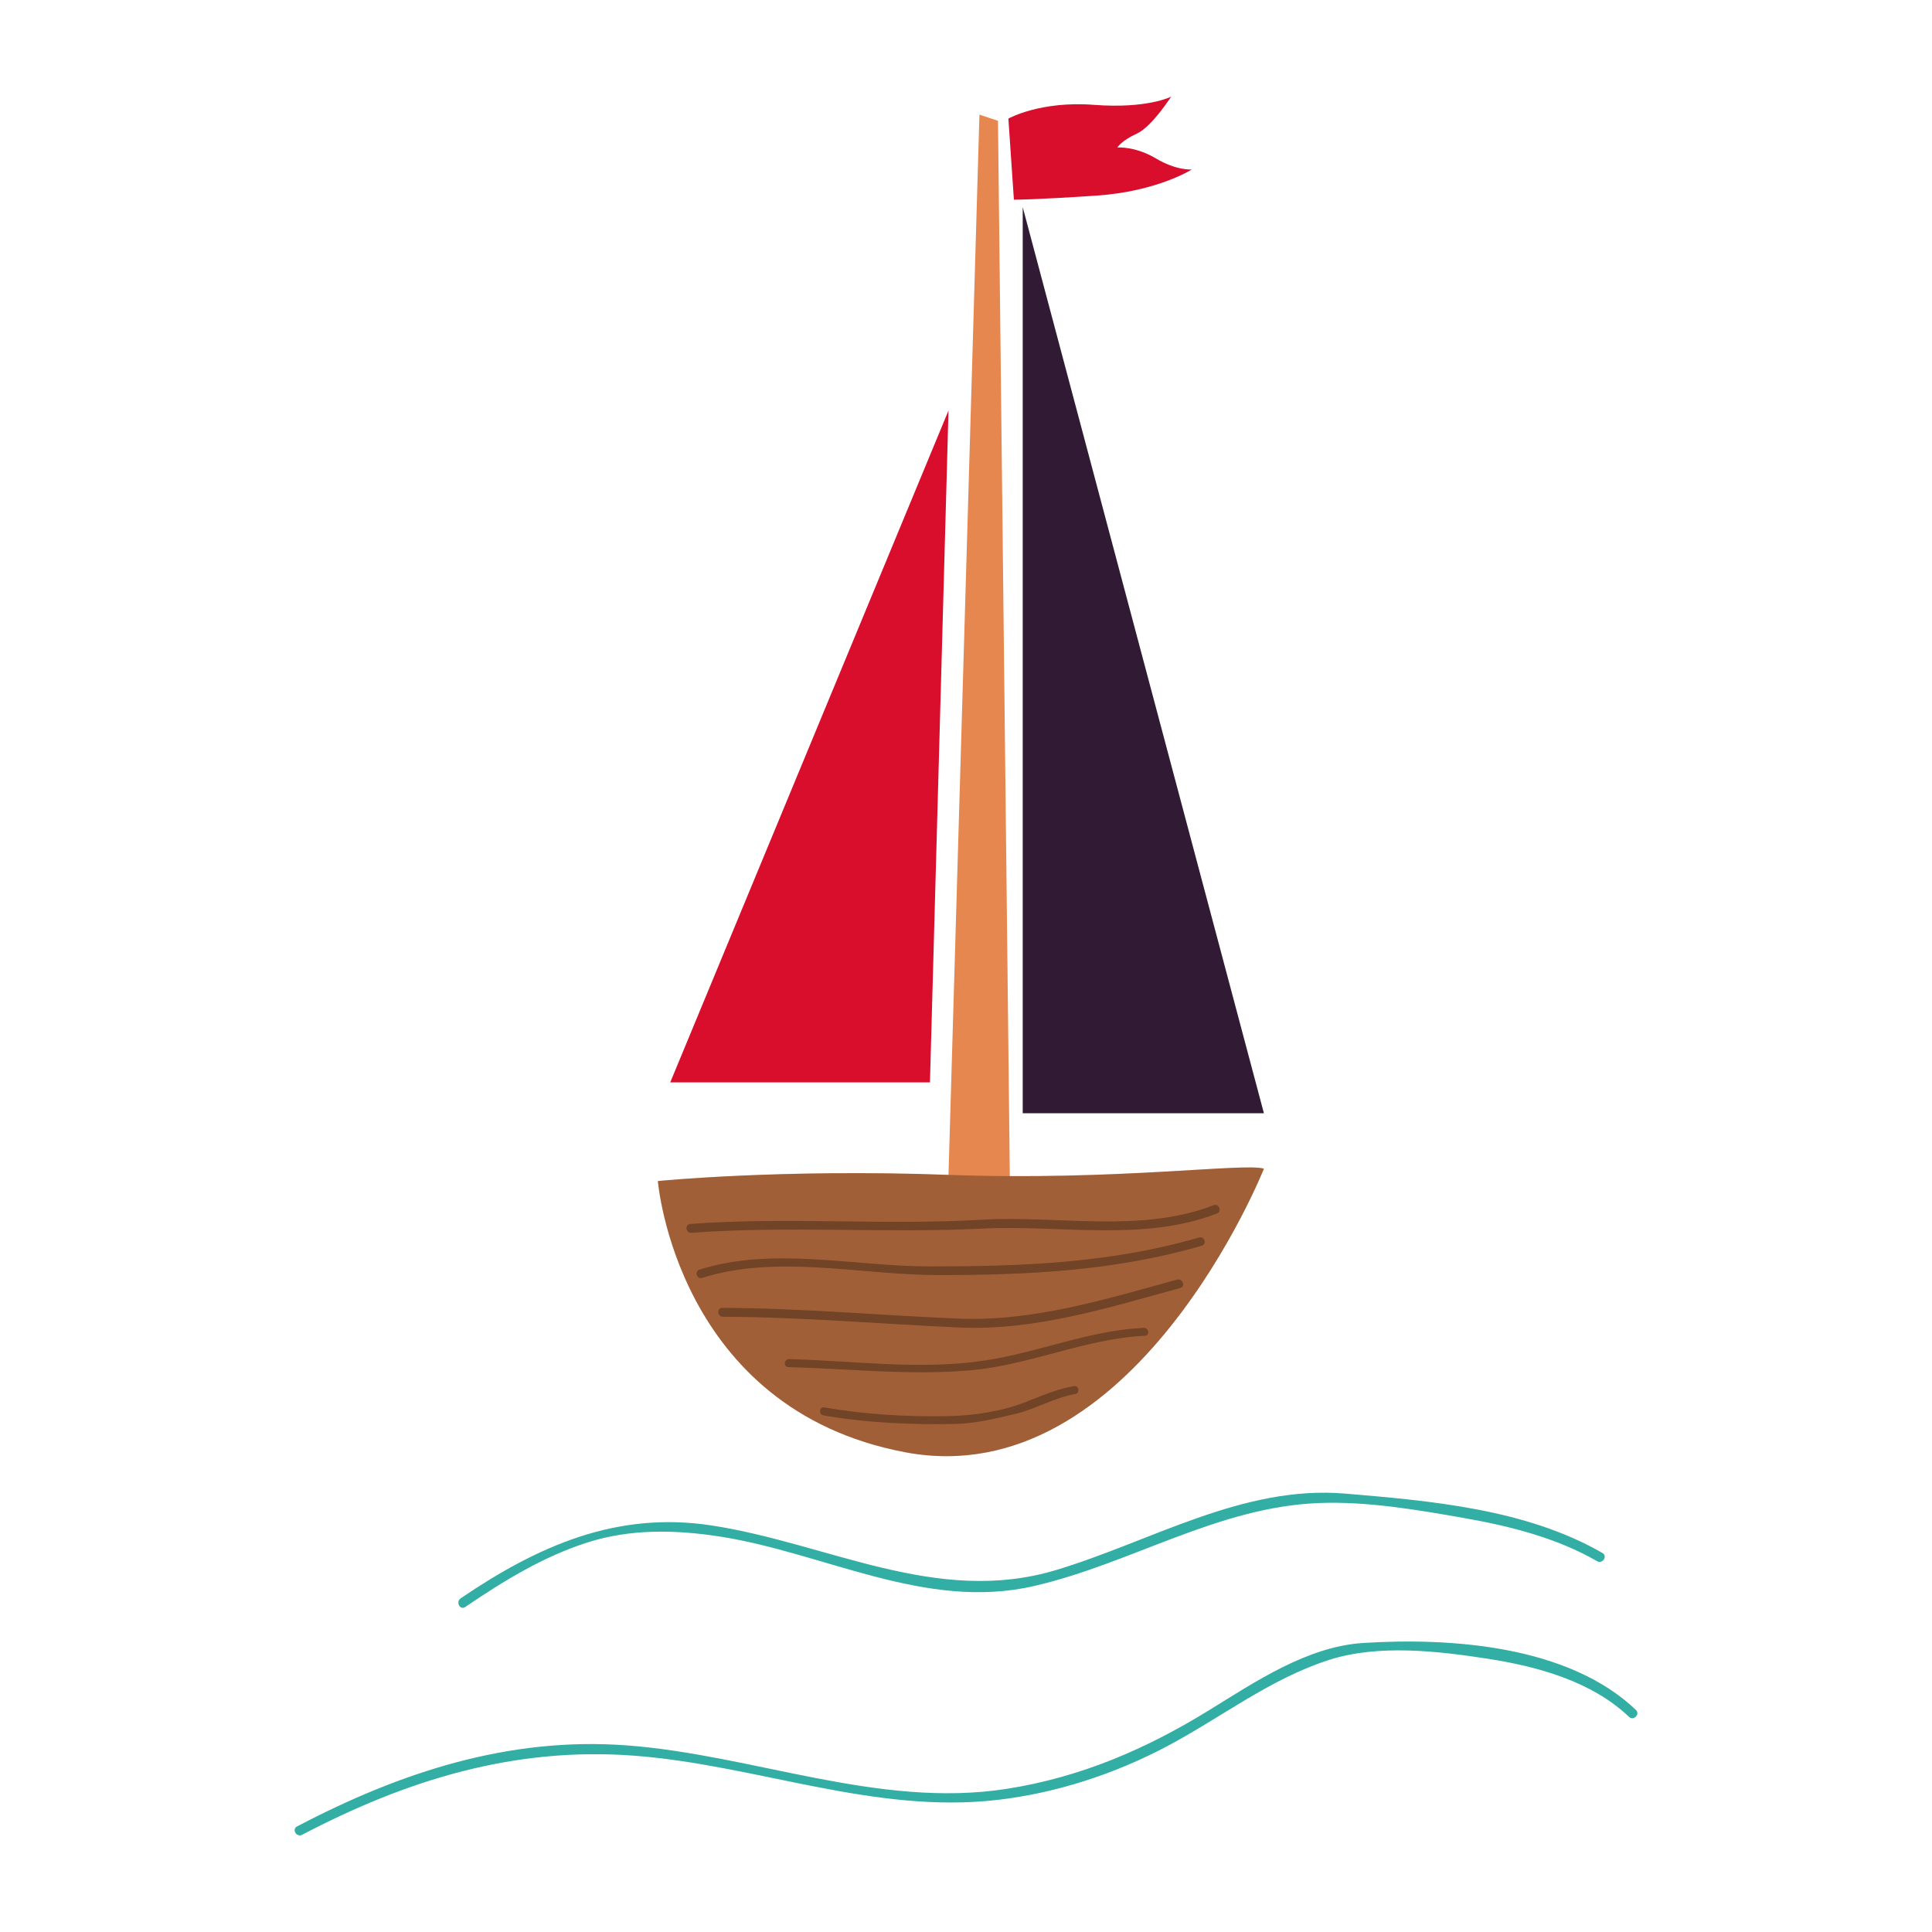
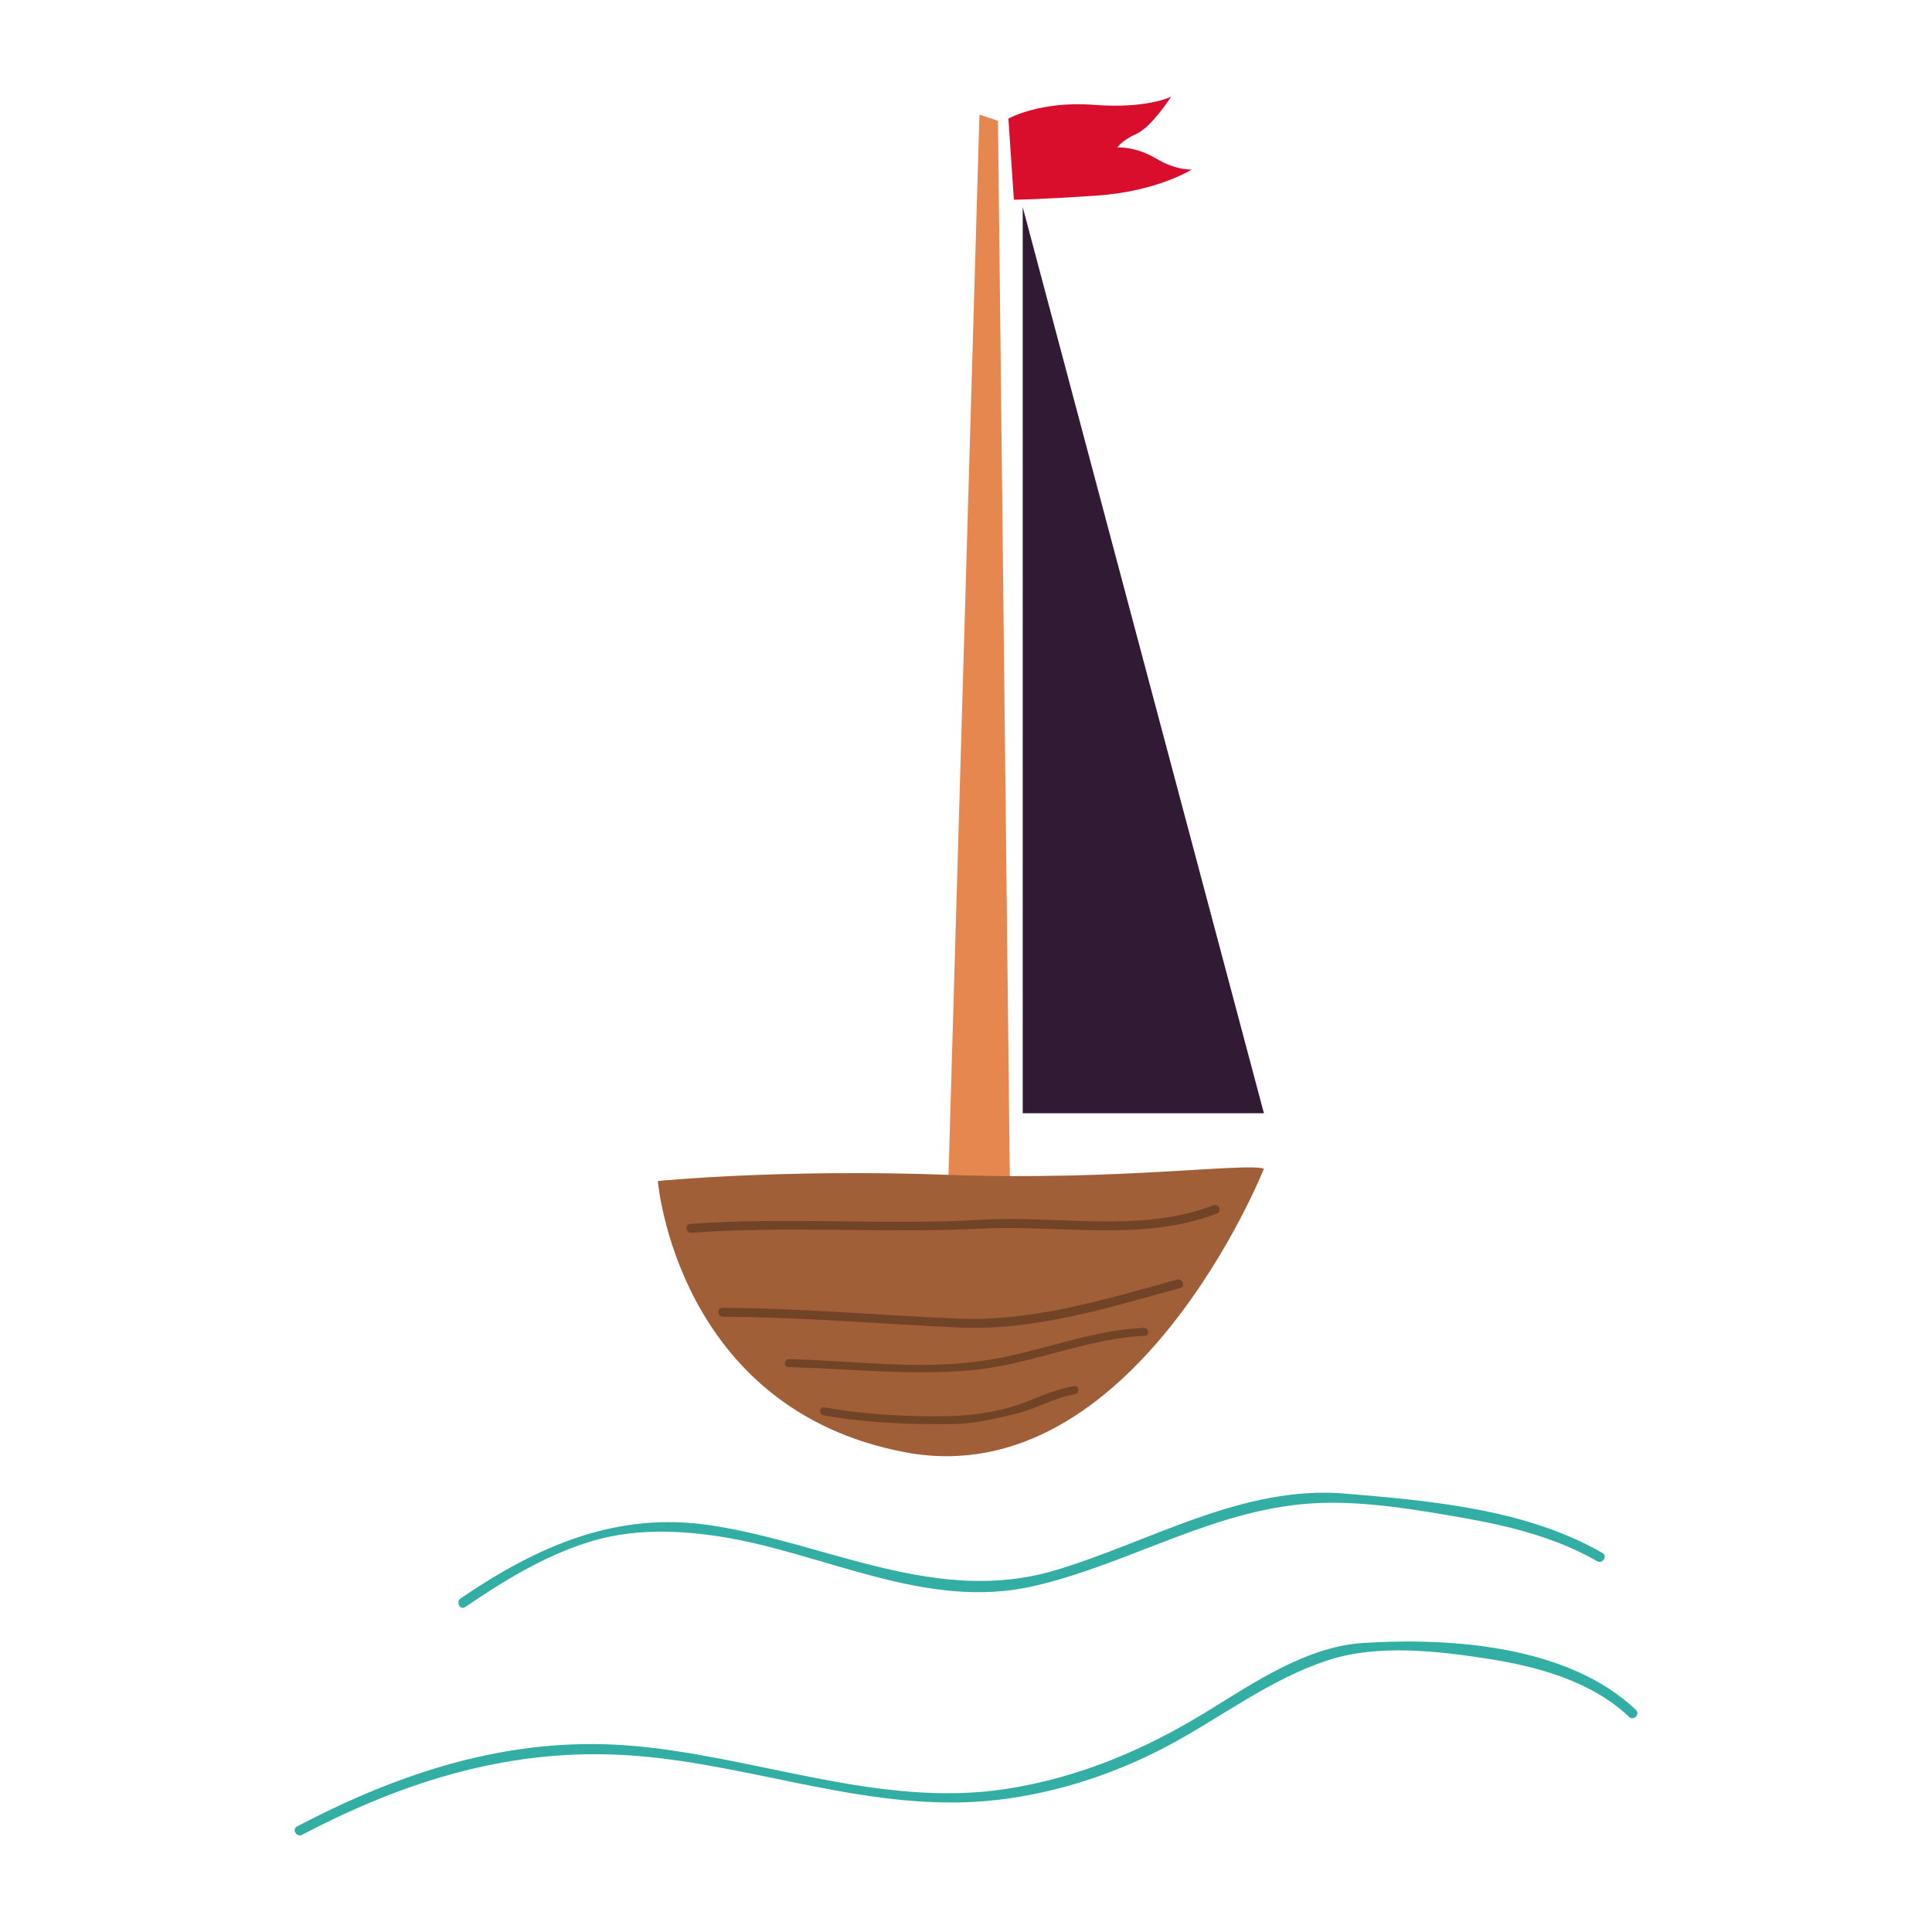
<svg xmlns="http://www.w3.org/2000/svg" data-bbox="30.501 10.001 138.999 179.999" viewBox="0 0 200 200" height="200" width="200" data-type="color">
  <g>
    <path fill="#E5874F" d="M101.391 11.868l-3.202 109.753 6.403 5.105-1.28-114.221-1.921-.637z" data-color="1" />
    <path d="M130.839 120.984c-1.921-.639-15.365 1.276-32.65.638-17.284-.638-30.086.639-30.086.639s1.92 23.608 25.607 28.076c23.684 4.465 37.129-29.353 37.129-29.353z" fill="#E5874F" data-color="1" />
    <path d="M130.839 120.984c-1.921-.639-15.365 1.276-32.65.638-17.284-.638-30.086.639-30.086.639s1.92 23.608 25.607 28.076c23.684 4.465 37.129-29.353 37.129-29.353z" opacity=".3" />
-     <path fill="#D90D2C" d="M98.189 42.496l-1.921 69.554H69.382l28.807-69.554z" data-color="2" />
    <path d="M104.388 12.277s3.283-1.851 8.852-1.423c5.57.426 7.997-.853 7.997-.853s-1.999 3.132-3.57 3.841c-1.57.712-1.999 1.424-1.999 1.424s1.856-.142 3.998 1.139c2.143 1.28 3.714 1.138 3.714 1.138s-3.571 2.277-9.853 2.704c-6.283.427-8.568.427-8.568.427l-.571-8.397z" fill="#D90D2C" data-color="2" />
    <path fill="#311A34" d="M105.871 21.439v93.802h24.968l-24.968-93.802z" data-color="3" />
    <path d="M125.621 124.767c-7.544 2.924-16.102 1.036-23.99 1.499-10.051.589-20.124-.306-30.172.436-.6.046-.472.962.123.919 10.046-.745 20.118.065 30.172-.438 7.941-.397 16.619 1.387 24.222-1.561.56-.216.201-1.071-.355-.855z" opacity=".3" />
-     <path d="M124.138 128.103c-9.184 2.674-18.51 3.008-28.005 2.995-7.794-.01-16.111-2.075-23.721.336-.554.176-.277 1.028.274.854 7.738-2.453 16.394-.307 24.344-.295 9.286.014 18.411-.425 27.382-3.037.558-.162.279-1.015-.274-.853z" opacity=".3" />
-     <path d="M121.855 132.467c-7.428 2.031-14.863 4.354-22.654 4.035-8.148-.336-16.271-1.084-24.431-1.112-.6-.002-.516.921.079.922 8.157.028 16.287.746 24.431 1.111 7.86.352 15.407-2.04 22.896-4.089.578-.156.252-1.025-.321-.867z" opacity=".3" />
+     <path d="M121.855 132.467c-7.428 2.031-14.863 4.354-22.654 4.035-8.148-.336-16.271-1.084-24.431-1.112-.6-.002-.516.921.079.922 8.157.028 16.287.746 24.431 1.111 7.86.352 15.407-2.04 22.896-4.089.578-.156.252-1.025-.321-.867" opacity=".3" />
    <path d="M118.399 137.457c-5.606.265-10.833 2.518-16.341 3.367-6.727 1.039-13.611.043-20.364-.128-.535-.014-.625.814-.085.826 6.318.161 12.621.893 18.939.323 6.12-.552 11.818-3.275 17.979-3.567.539-.025.403-.846-.128-.821z" opacity=".3" />
    <path d="M111.172 143.491c-1.782.308-3.397 1.021-5.072 1.677-2.421.945-5.299 1.373-7.888 1.429-4.197.091-8.748-.173-12.88-.904-.529-.094-.611.731-.085.824 4.4.78 9.199.984 13.665.887 2.095-.044 4.167-.563 6.196-1.037 2.137-.499 4.004-1.679 6.192-2.057.528-.092.4-.911-.128-.819z" opacity=".3" />
    <path d="M165.884 160.764c-7.887-4.548-17.734-5.396-26.635-6.148-10.634-.897-20.146 4.988-29.974 7.929-12.335 3.691-23.582-2.795-35.617-4.632-9.838-1.502-17.983 2.121-25.97 7.547-.535.364-.072 1.265.469.897 3.964-2.693 8.066-5.217 12.663-6.685 4.415-1.408 9.049-1.321 13.58-.628 10.913 1.665 21.377 7.742 32.645 5.14 10.087-2.326 18.986-8.196 29.544-8.592 4.955-.187 10.167.707 15.03 1.566 4.722.831 9.535 2.049 13.714 4.457.566.324 1.116-.525.551-.851z" fill="#33AEA5" data-color="4" />
    <path d="M169.344 177.006c-6.98-6.65-19.104-7.506-28.236-6.925-5.8.368-11.195 4.036-15.977 6.981-6.543 4.029-13.349 6.951-20.994 8.129-13.208 2.036-26.131-3.524-39.239-4.508-12.207-.916-23.453 2.778-34.145 8.387-.58.305-.054 1.168.523.867 10.863-5.696 21.985-9.118 34.337-8.191 12.701.954 24.833 6.076 37.673 4.577 6.094-.712 12.081-2.675 17.494-5.533 5.643-2.984 10.68-6.997 16.832-8.964 5.091-1.627 11.247-.913 16.426-.108 5.152.8 10.741 2.337 14.6 6.014.473.45 1.178-.276.706-.726z" fill="#33AEA5" data-color="4" />
  </g>
</svg>